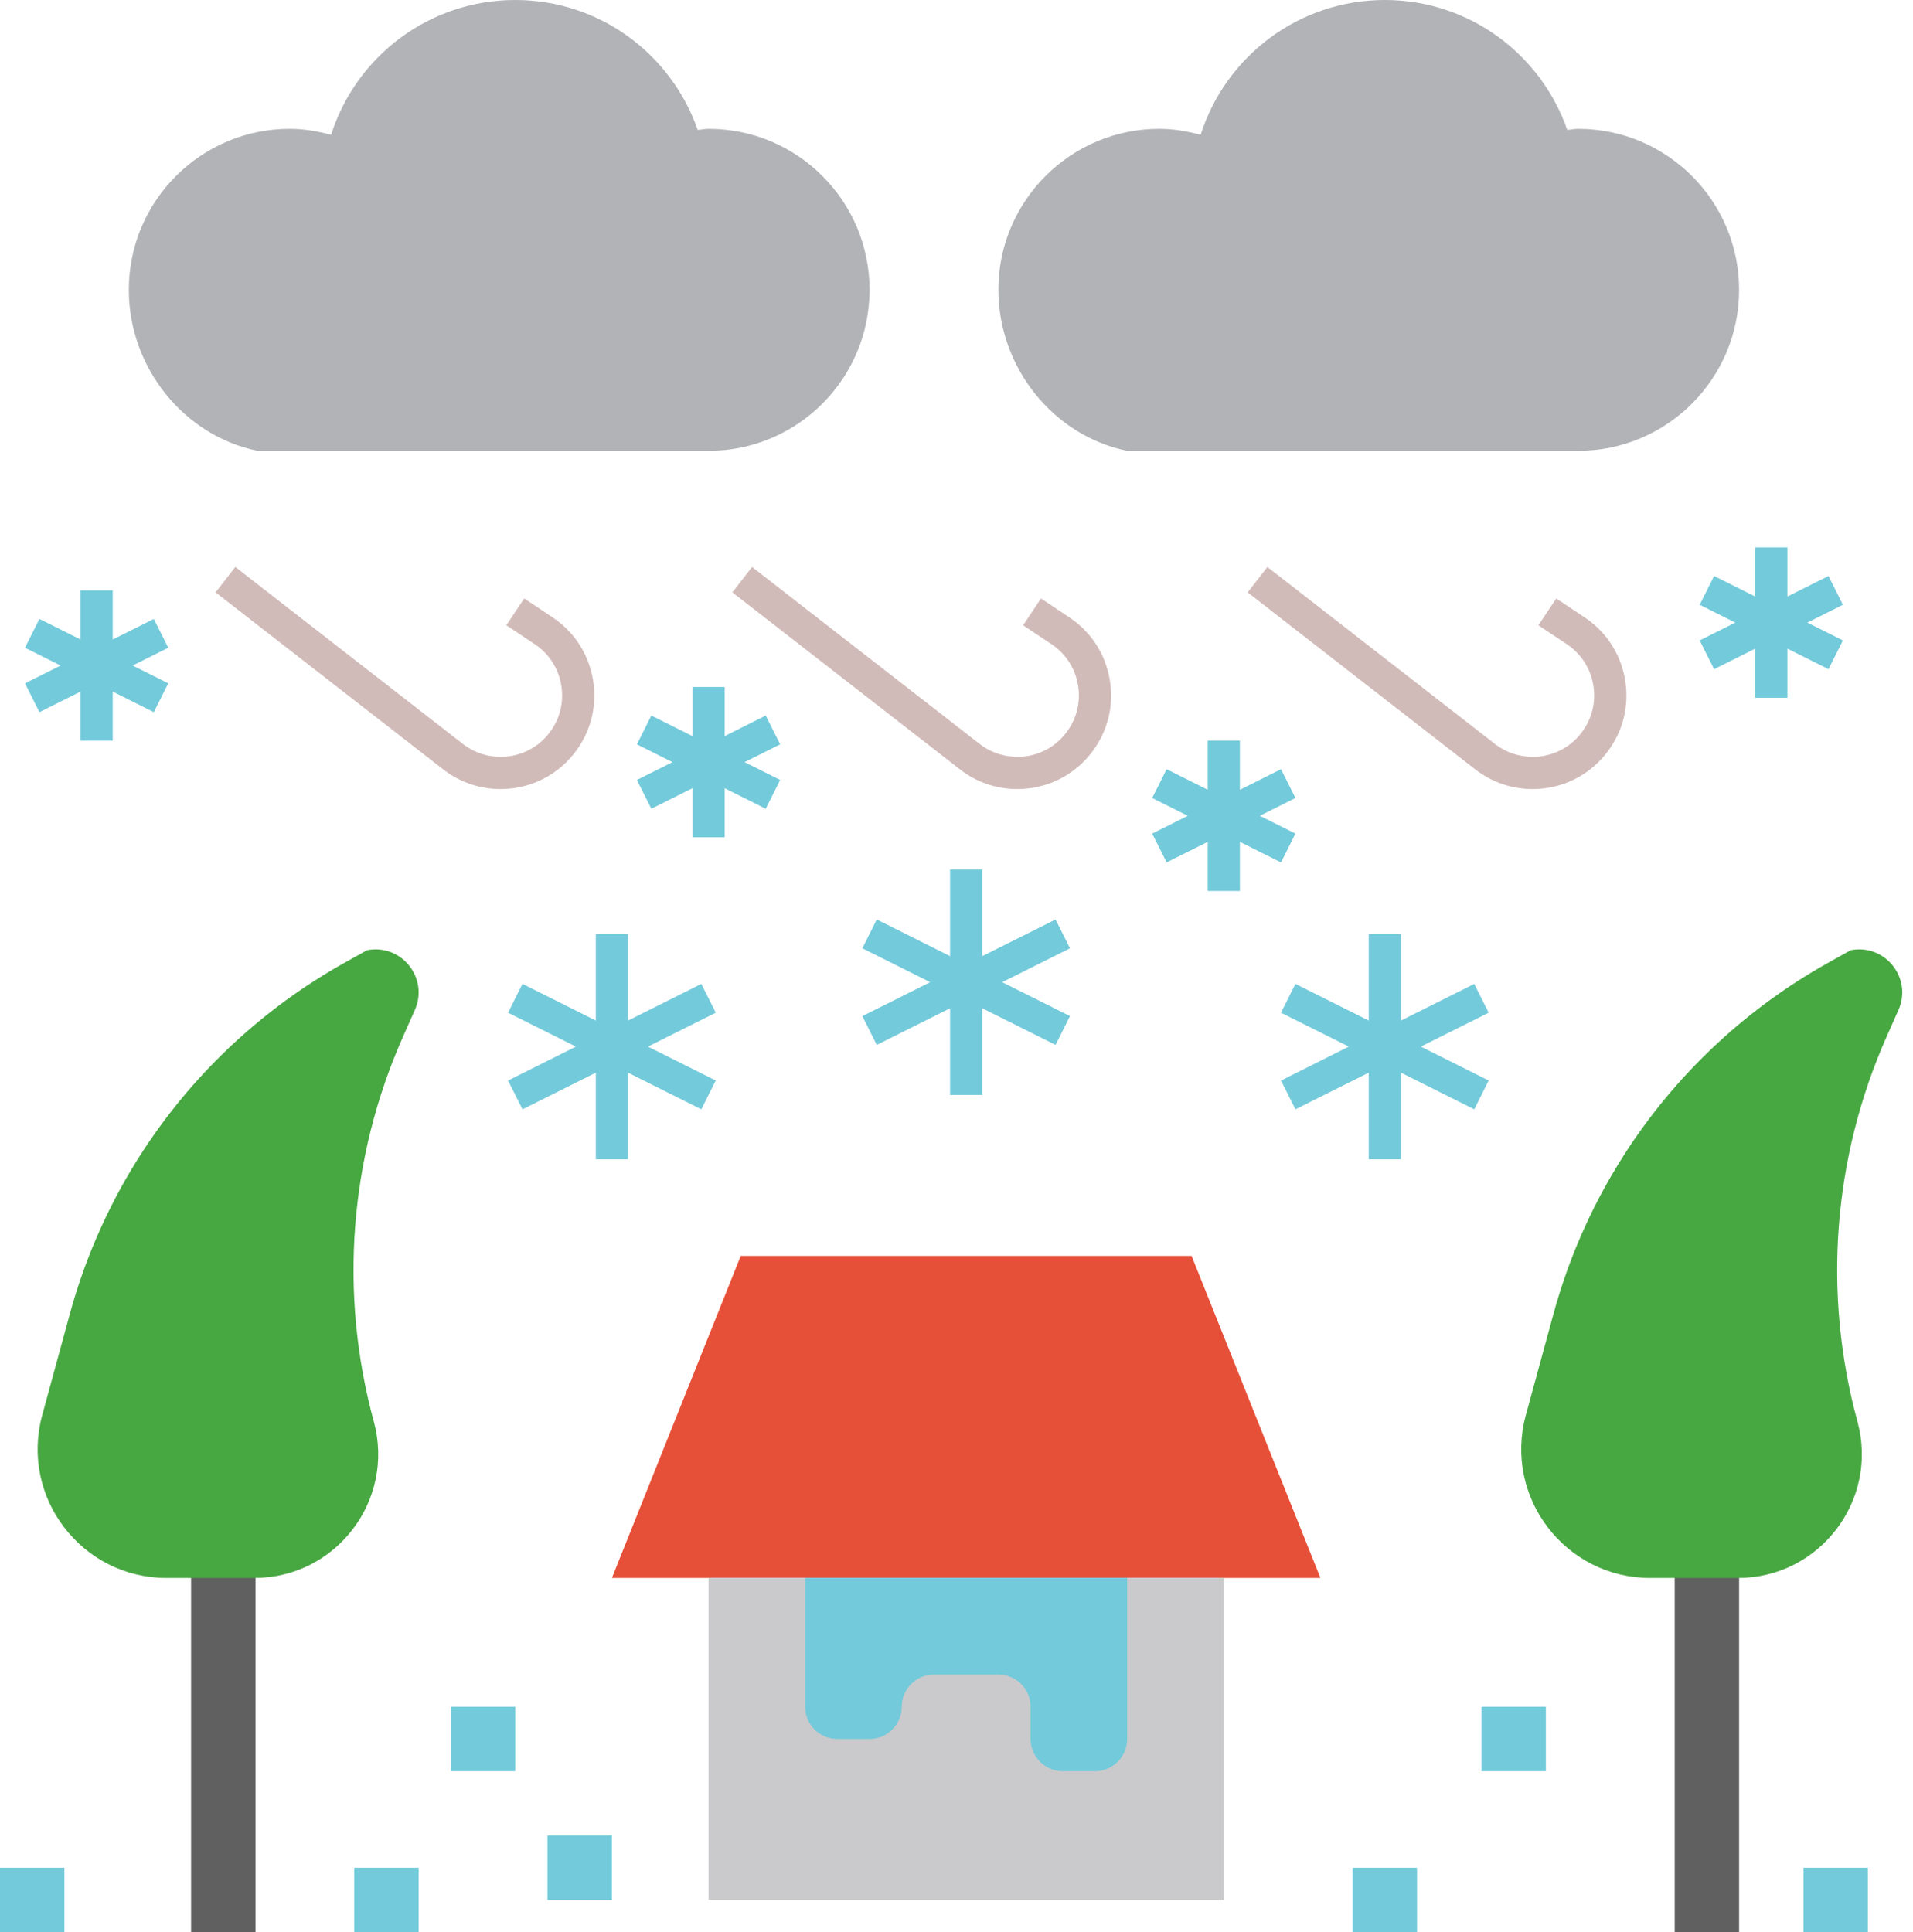
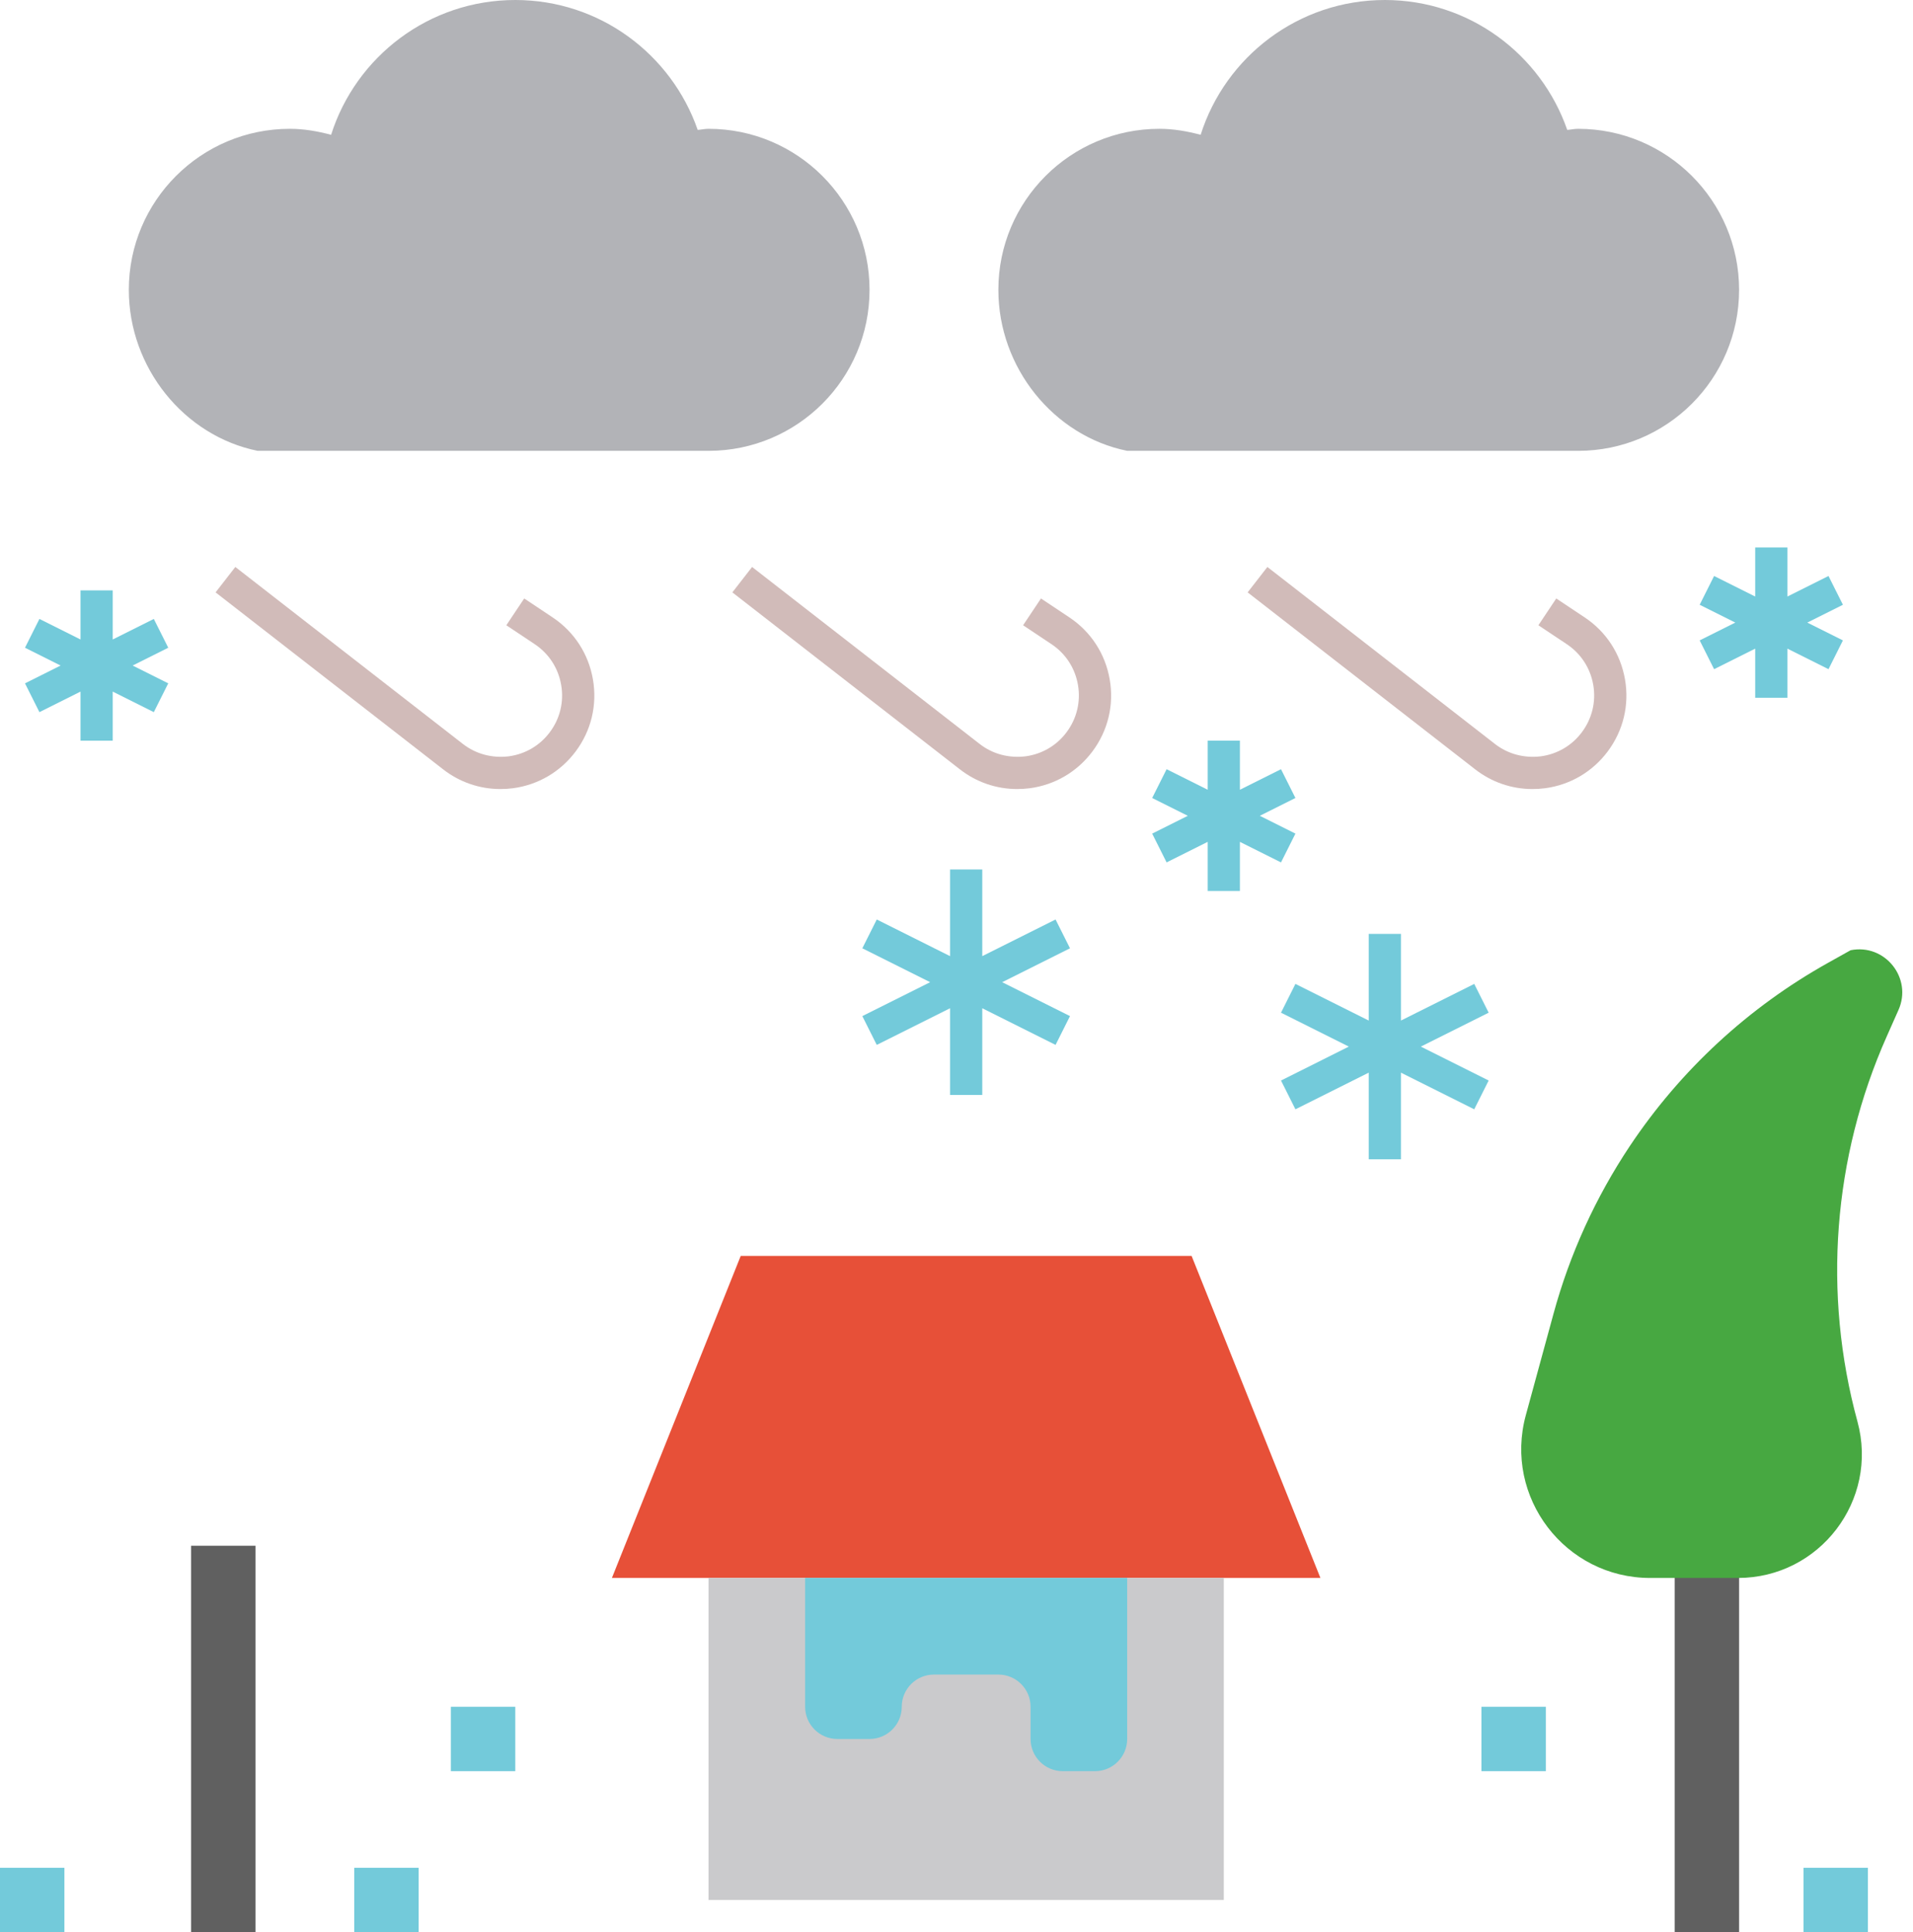
<svg xmlns="http://www.w3.org/2000/svg" height="60.0" preserveAspectRatio="xMidYMid meet" version="1.0" viewBox="2.0 2.0 59.4 60.0" width="59.4" zoomAndPan="magnify">
  <g id="change1_1">
    <path d="M25 41L39 41 43 51 21 51z" fill="#e75038" />
  </g>
  <g id="change2_1">
    <path d="M24 51H40V61H24z" fill="#cacacc" />
  </g>
  <g id="change3_1">
    <path d="M54 50H56V62H54z" fill="#606060" />
  </g>
  <g id="change4_1">
    <path d="M27,51v4c0,0.552,0.448,1,1,1h1c0.552,0,1-0.448,1-1c0-0.552,0.448-1,1-1h2c0.552,0,1,0.448,1,1v1 c0,0.552,0.448,1,1,1h1c0.552,0,1-0.448,1-1v-5H27z" fill="#73cada" />
  </g>
  <g id="change5_1">
    <path d="M24,6c-0.115,0-0.223,0.026-0.336,0.034C22.849,3.687,20.624,2,18,2c-2.681,0-4.95,1.759-5.719,4.186 C11.869,6.077,11.446,6,11,6c-2.761,0-5,2.239-5,5c0,2.419,1.718,4.537,4,5h14c2.761,0,5-2.239,5-5S26.761,6,24,6z" fill="#b2b3b7" />
  </g>
  <g id="change5_2">
    <path d="M51,6c-0.115,0-0.223,0.026-0.336,0.034C49.849,3.687,47.624,2,45,2c-2.681,0-4.95,1.759-5.719,4.186 C38.869,6.077,38.446,6,38,6c-2.761,0-5,2.239-5,5c0,2.419,1.718,4.537,4,5h14c2.761,0,5-2.239,5-5S53.761,6,51,6z" fill="#b2b3b7" />
  </g>
  <g id="change6_1">
    <path d="M17.537,26.502c-0.643,0-1.263-0.211-1.779-0.613l-7.064-5.494l0.613-0.789l7.064,5.494 c0.407,0.316,0.908,0.448,1.427,0.386c0.512-0.069,0.964-0.334,1.273-0.747c0.318-0.424,0.444-0.945,0.354-1.468 c-0.089-0.523-0.381-0.974-0.822-1.268l-0.881-0.587l0.555-0.832l0.881,0.587c0.672,0.448,1.117,1.134,1.254,1.931 c0.136,0.797-0.056,1.591-0.54,2.236c-0.473,0.63-1.162,1.034-1.941,1.139C17.799,26.494,17.668,26.502,17.537,26.502z" fill="#d1bbb9" />
  </g>
  <g id="change6_2">
    <path d="M33.583,26.502c-0.643,0-1.263-0.211-1.779-0.613l-7.064-5.494l0.613-0.789l7.064,5.494 c0.406,0.316,0.906,0.448,1.427,0.386c0.512-0.069,0.964-0.334,1.273-0.747c0.318-0.425,0.444-0.946,0.355-1.469 c-0.09-0.522-0.382-0.973-0.823-1.267l-0.881-0.587l0.555-0.832l0.881,0.587c0.672,0.448,1.117,1.134,1.254,1.93 c0.137,0.797-0.056,1.591-0.54,2.237c-0.473,0.63-1.162,1.034-1.941,1.139C33.845,26.494,33.714,26.502,33.583,26.502z" fill="#d1bbb9" />
  </g>
  <g id="change6_3">
    <path d="M49.583,26.502c-0.643,0-1.263-0.211-1.779-0.613l-7.064-5.494l0.613-0.789l7.064,5.494 c0.406,0.316,0.906,0.448,1.427,0.386c0.512-0.069,0.964-0.334,1.273-0.747c0.318-0.425,0.444-0.946,0.355-1.469 c-0.09-0.522-0.382-0.973-0.823-1.267l-0.881-0.587l0.555-0.832l0.881,0.587c0.672,0.448,1.117,1.134,1.254,1.93 c0.137,0.797-0.056,1.591-0.54,2.237c-0.473,0.63-1.162,1.034-1.941,1.139C49.845,26.494,49.714,26.502,49.583,26.502z" fill="#d1bbb9" />
  </g>
  <g id="change4_2">
    <path d="M42.224 26.78L41.776 25.886 40.5 26.524 40.5 25 39.5 25 39.5 26.524 38.224 25.886 37.776 26.78 38.882 27.333 37.776 27.886 38.224 28.78 39.5 28.142 39.5 29.667 40.5 29.667 40.5 28.142 41.776 28.78 42.224 27.886 41.118 27.333z" fill="#73cada" />
  </g>
  <g id="change4_3">
-     <path d="M26.224 25.114L25.776 24.22 24.5 24.858 24.5 23.333 23.5 23.333 23.5 24.858 22.224 24.22 21.776 25.114 22.882 25.667 21.776 26.22 22.224 27.114 23.5 26.476 23.5 28 24.5 28 24.5 26.476 25.776 27.114 26.224 26.22 25.118 25.667z" fill="#73cada" />
-   </g>
+     </g>
  <g id="change4_4">
    <path d="M7.224 22.114L6.776 21.22 5.5 21.858 5.5 20.333 4.5 20.333 4.5 21.858 3.224 21.22 2.776 22.114 3.882 22.667 2.776 23.22 3.224 24.114 4.5 23.476 4.5 25 5.5 25 5.5 23.476 6.776 24.114 7.224 23.22 6.118 22.667z" fill="#73cada" />
  </g>
  <g id="change4_5">
    <path d="M59.224 20.78L58.776 19.886 57.5 20.524 57.5 19 56.5 19 56.5 20.524 55.224 19.886 54.776 20.78 55.882 21.333 54.776 21.886 55.224 22.78 56.5 22.142 56.5 23.667 57.5 23.667 57.5 22.142 58.776 22.78 59.224 21.886 58.118 21.333z" fill="#73cada" />
  </g>
  <g id="change4_6">
-     <path d="M24.224 33.447L23.776 32.553 21.5 33.691 21.5 31 20.5 31 20.5 33.691 18.224 32.553 17.776 33.447 19.882 34.5 17.776 35.553 18.224 36.447 20.5 35.309 20.5 38 21.5 38 21.5 35.309 23.776 36.447 24.224 35.553 22.118 34.5z" fill="#73cada" />
-   </g>
+     </g>
  <g id="change4_7">
    <path d="M35.224 31.447L34.776 30.553 32.5 31.691 32.5 29 31.5 29 31.5 31.691 29.224 30.553 28.776 31.447 30.882 32.5 28.776 33.553 29.224 34.447 31.5 33.309 31.5 36 32.5 36 32.5 33.309 34.776 34.447 35.224 33.553 33.118 32.5z" fill="#73cada" />
  </g>
  <g id="change4_8">
    <path d="M48.224 33.447L47.776 32.553 45.5 33.691 45.5 31 44.5 31 44.5 33.691 42.224 32.553 41.776 33.447 43.882 34.5 41.776 35.553 42.224 36.447 44.5 35.309 44.5 38 45.5 38 45.5 35.309 47.776 36.447 48.224 35.553 46.118 34.5z" fill="#73cada" />
  </g>
  <g id="change4_9">
    <path d="M58 60H60V62H58z" fill="#73cada" />
  </g>
  <g id="change4_10">
-     <path d="M44 60H46V62H44z" fill="#73cada" />
-   </g>
+     </g>
  <g id="change4_11">
    <path d="M48 55H50V57H48z" fill="#73cada" />
  </g>
  <g id="change4_12">
    <path d="M2 60H4V62H2z" fill="#73cada" />
  </g>
  <g id="change4_13">
    <path d="M16 55H18V57H16z" fill="#73cada" />
  </g>
  <g id="change4_14">
    <path d="M13 60H15V62H13z" fill="#73cada" />
  </g>
  <g id="change7_1">
    <path d="M52.608,37.587L52.608,37.587c-1.065,1.598-1.866,3.357-2.371,5.21l-0.859,3.148 C48.684,48.491,50.6,51,53.239,51h2.725c2.536,0,4.378-2.412,3.711-4.858l0,0c-1.083-3.972-0.762-8.196,0.91-11.959l0.364-0.82 c0.441-0.992-0.421-2.069-1.486-1.856l-0.7,0.391C56.29,33.28,54.18,35.23,52.608,37.587z" fill="#47a841" />
  </g>
  <g id="change4_15">
-     <path d="M19 59H21V61H19z" fill="#73cada" />
-   </g>
+     </g>
  <g id="change3_2">
    <path d="M7.933 50H9.933V62H7.933z" fill="#606060" />
  </g>
  <g id="change7_2">
-     <path d="M6.541,37.587L6.541,37.587c-1.065,1.598-1.866,3.357-2.371,5.21l-0.859,3.148 C2.617,48.491,4.533,51,7.171,51h2.725c2.536,0,4.378-2.412,3.711-4.858l0,0c-1.083-3.972-0.762-8.196,0.91-11.959l0.364-0.82 c0.441-0.992-0.421-2.069-1.486-1.856l-0.7,0.391C10.223,33.28,8.113,35.23,6.541,37.587z" fill="#47a841" />
-   </g>
+     </g>
</svg>